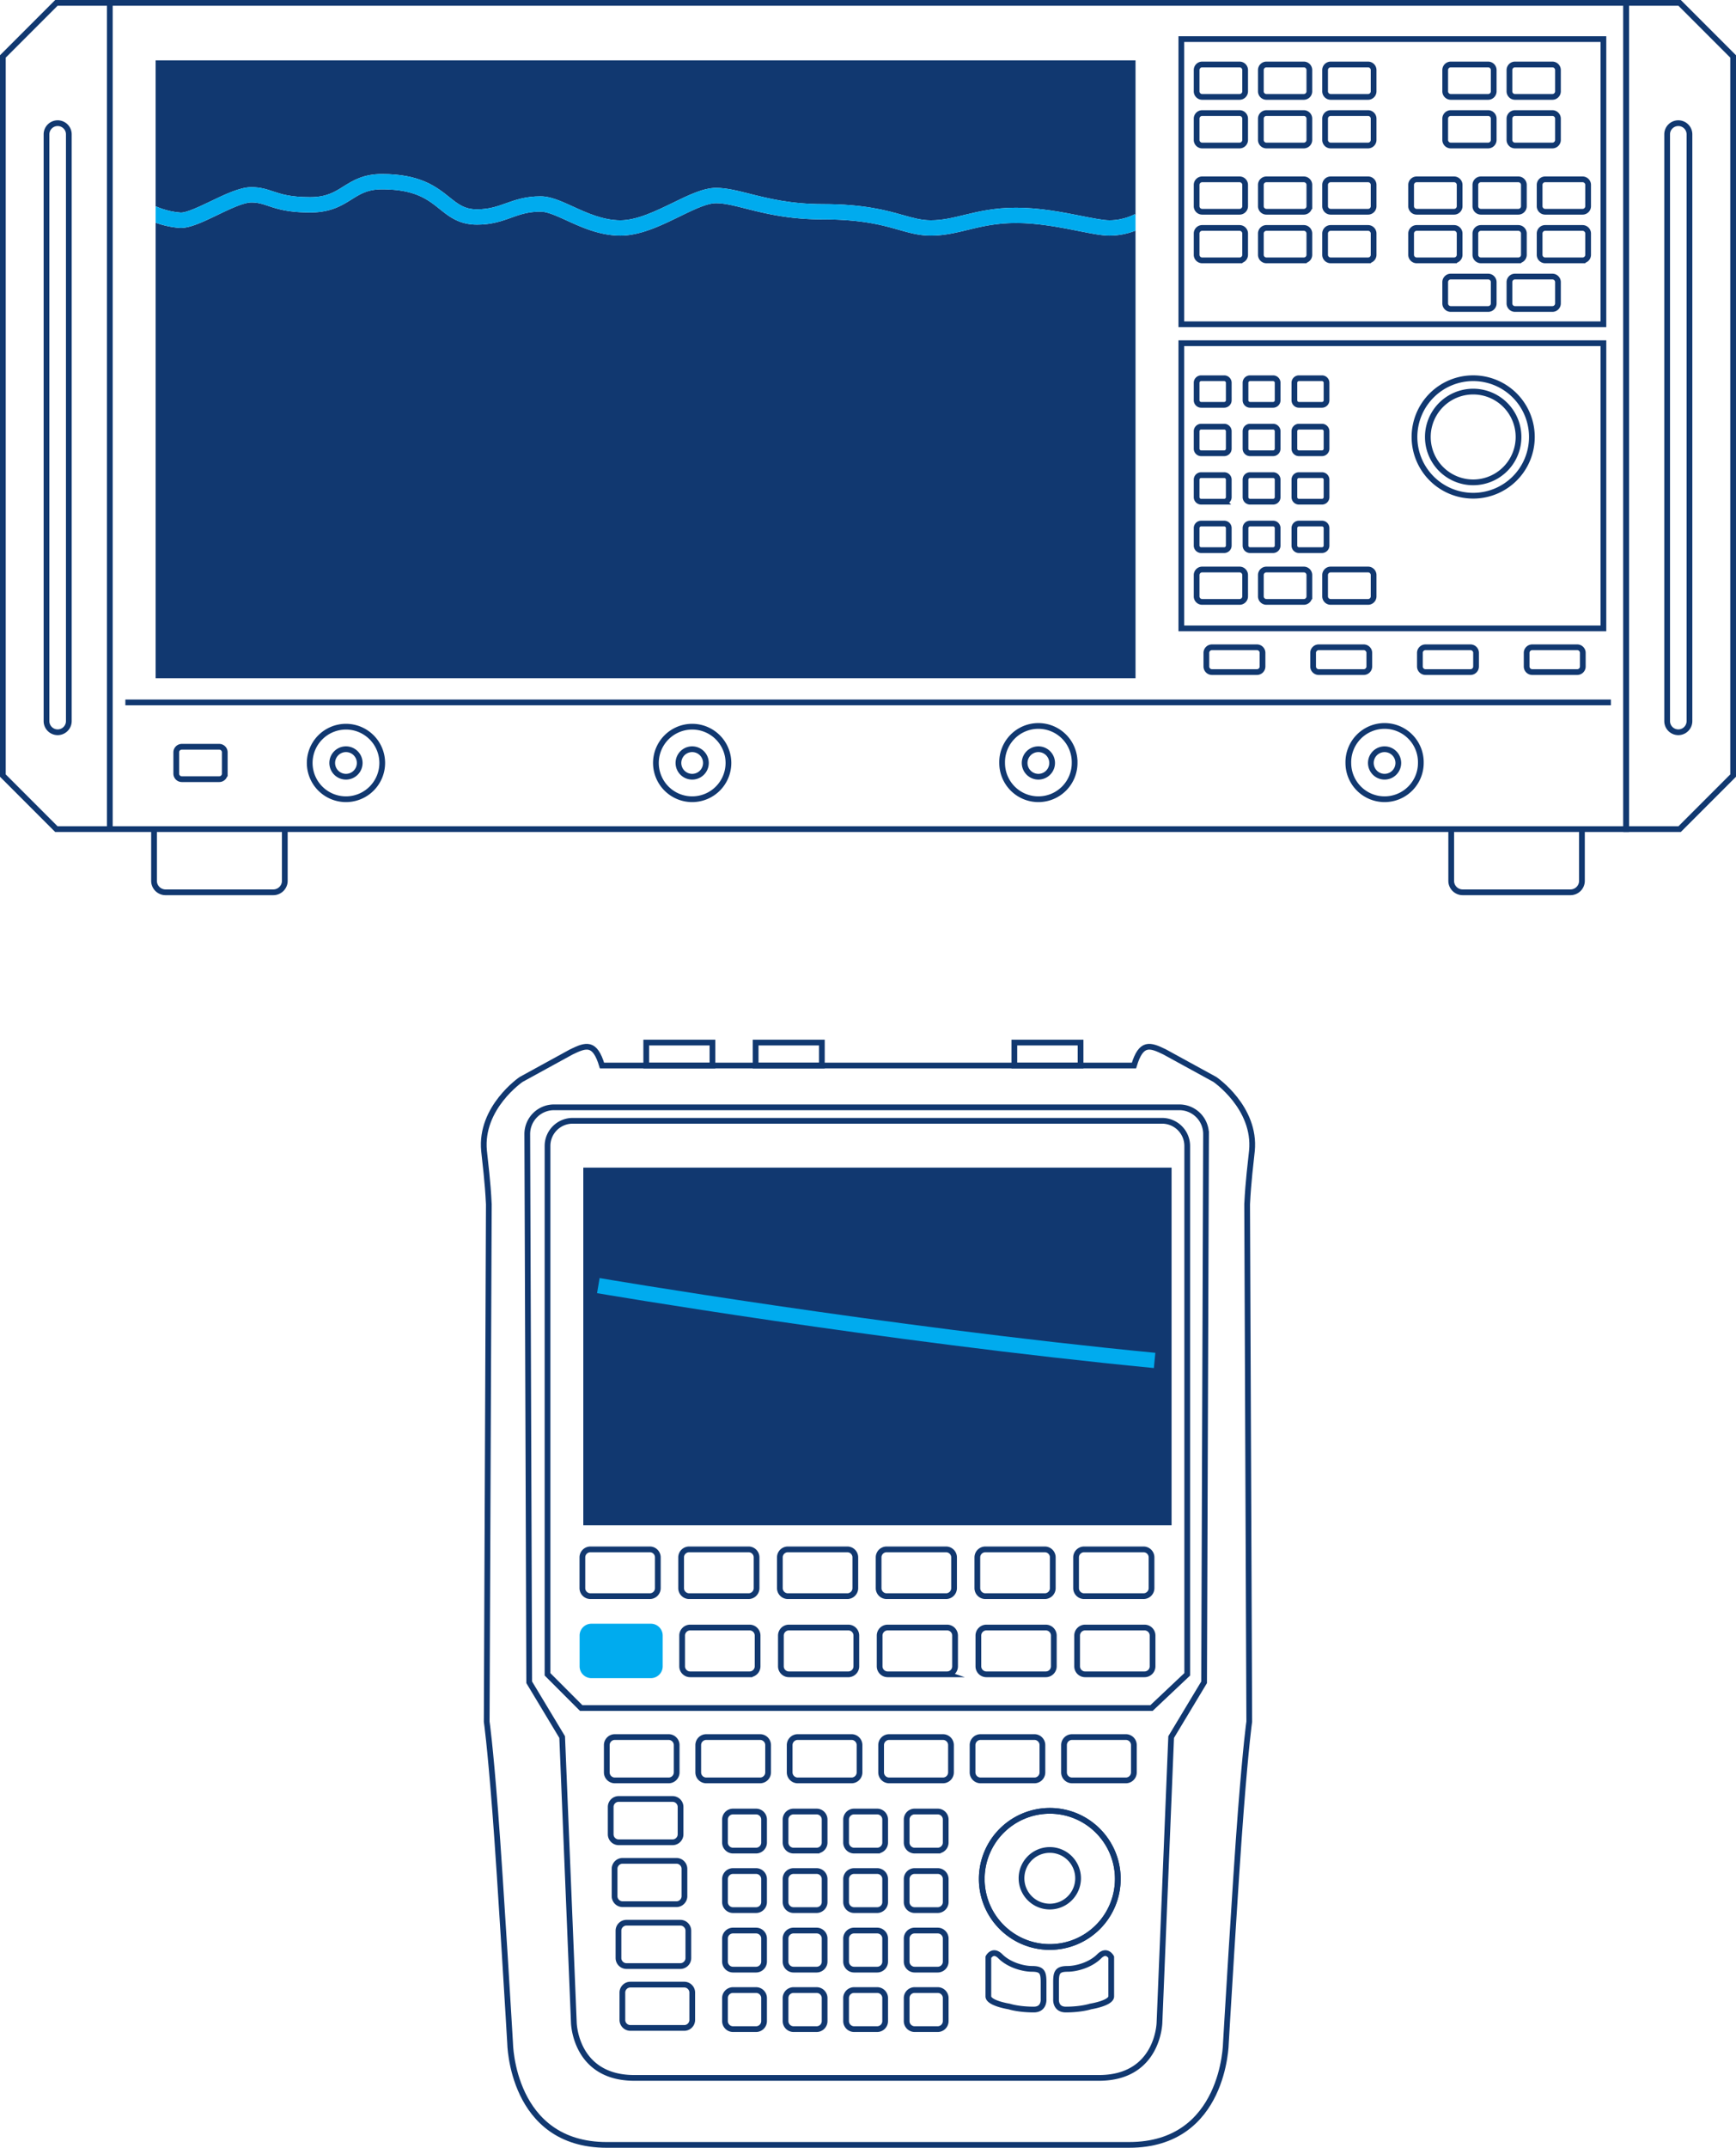
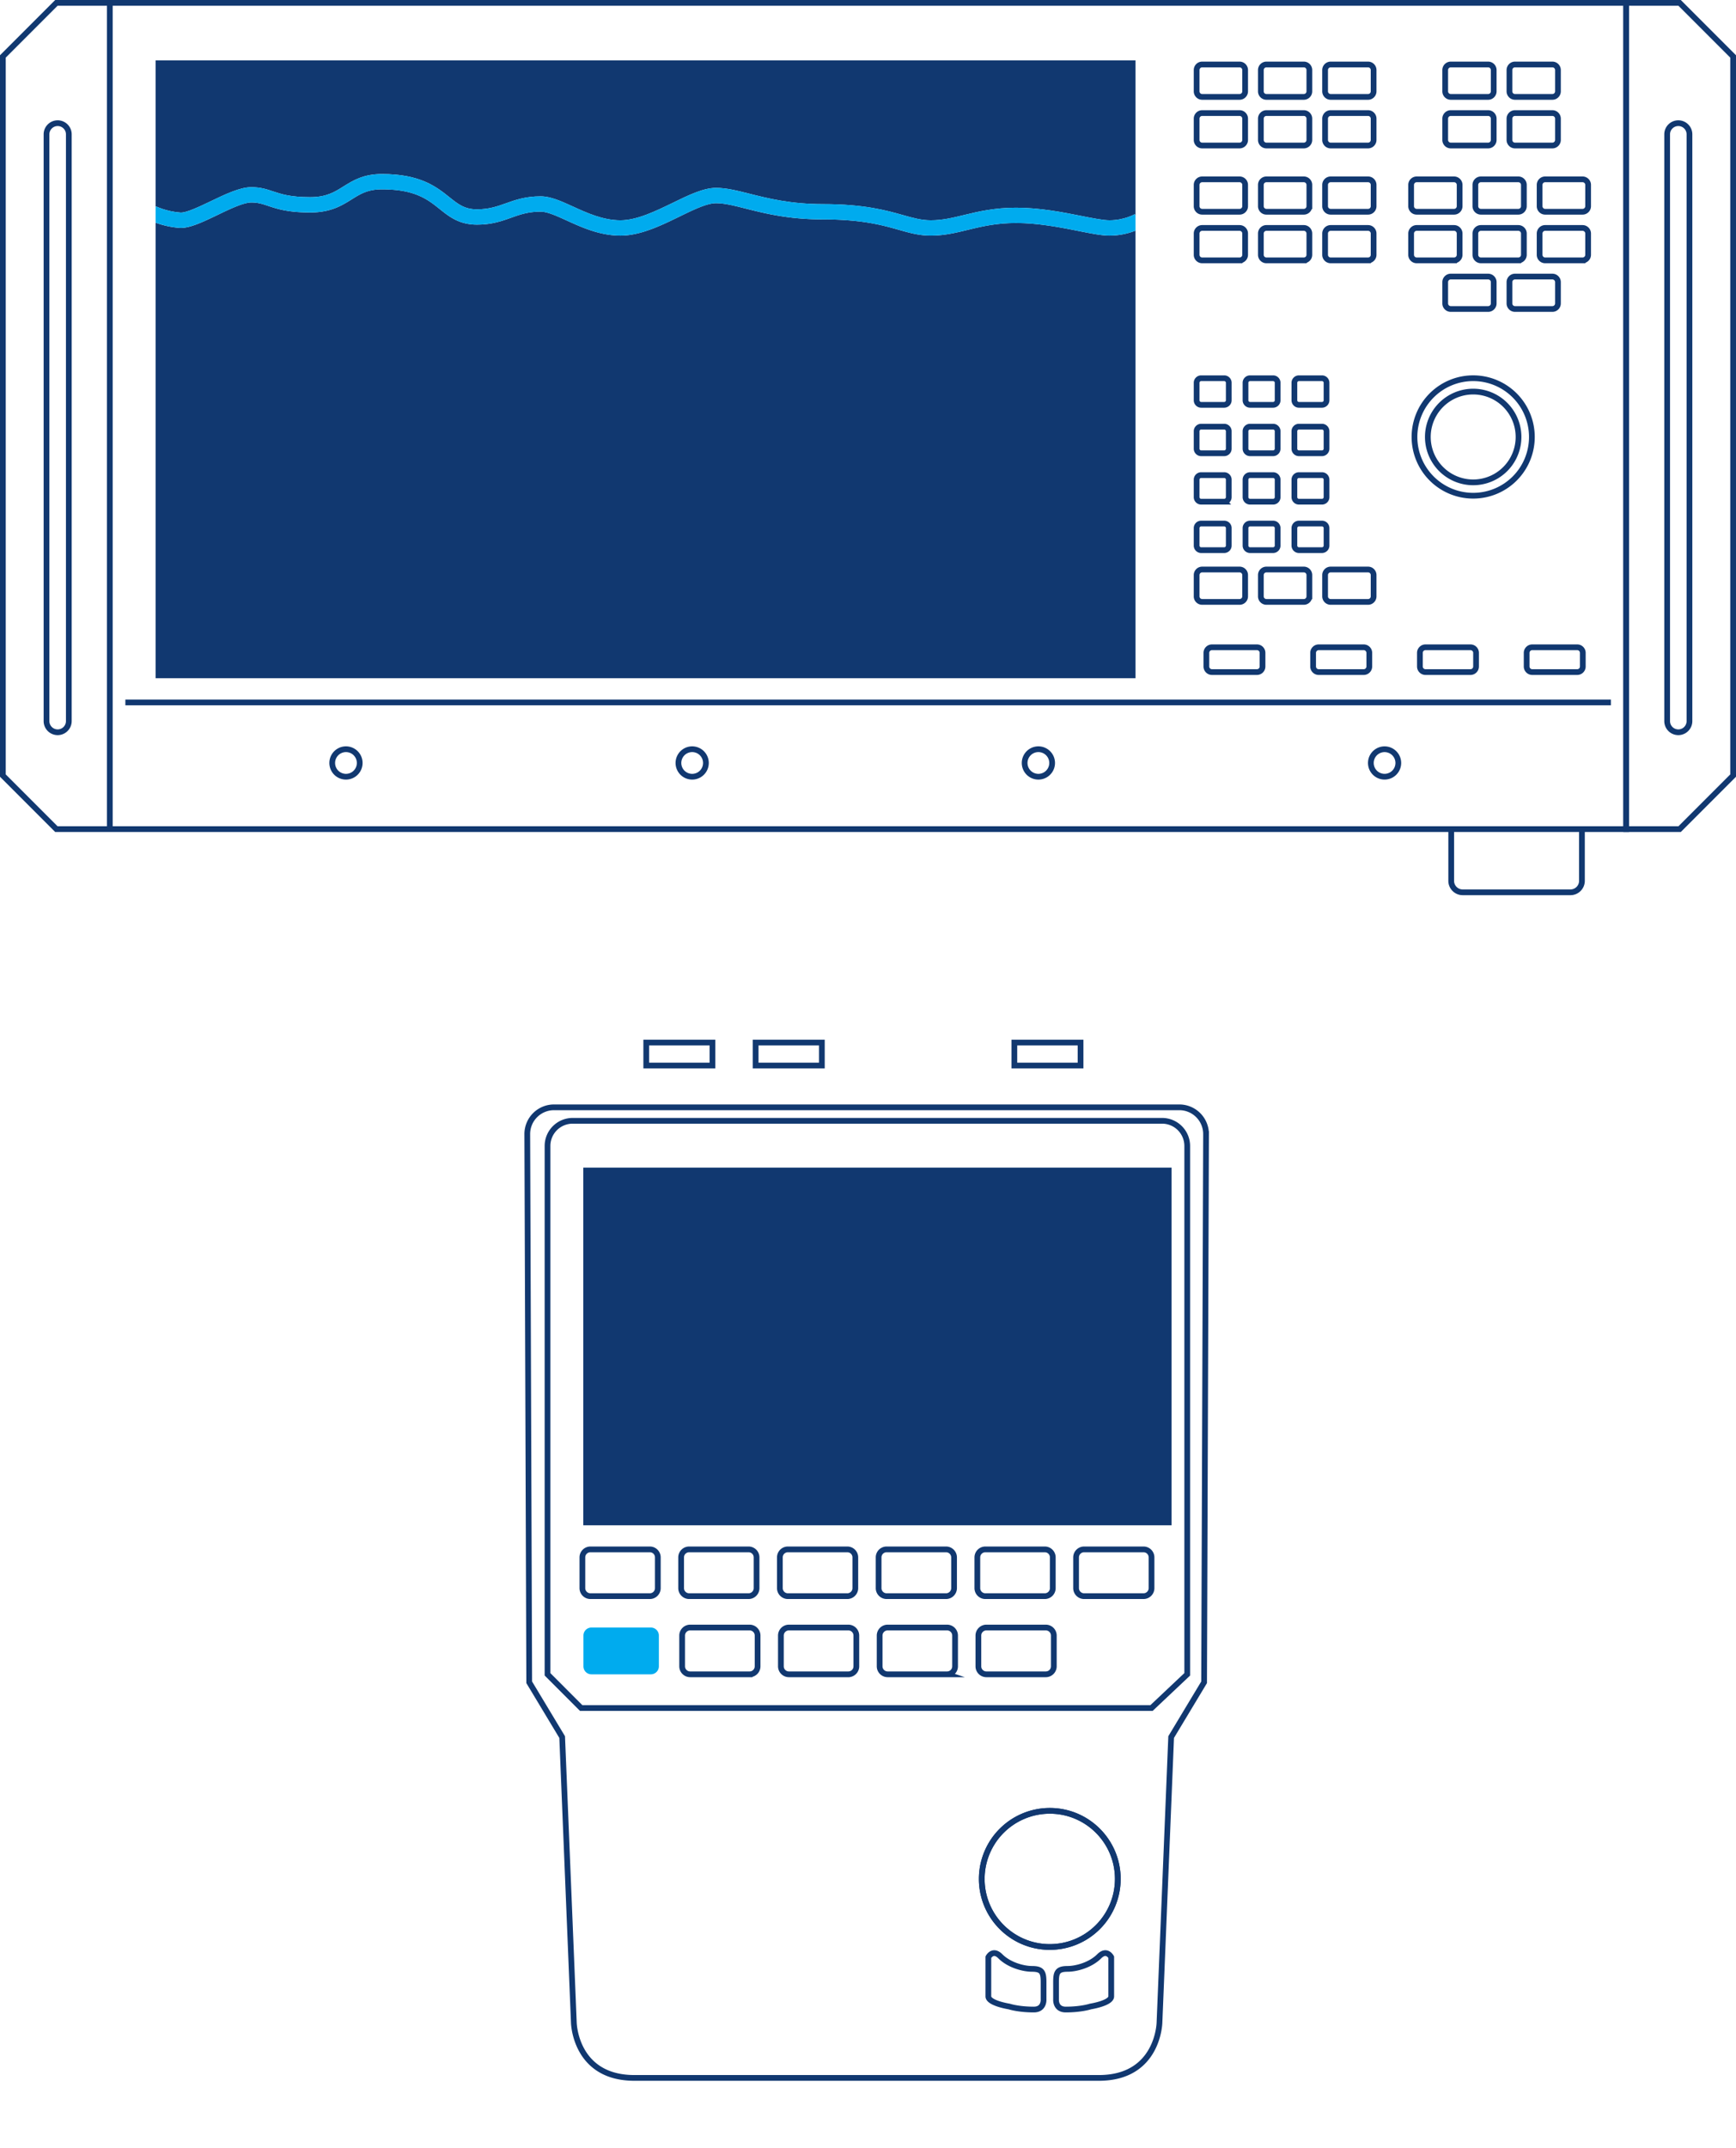
<svg xmlns="http://www.w3.org/2000/svg" version="1.2" viewBox="0 0 227.035 280.676">
  <path d="M153.219 199.328H76.285v-46.742h76.934zm0 0" fill="#113870" />
  <path d="M97.898 208.59h-7.773a1.05 1.05 0 01-1.047-1.047v-4.02a1.05 1.05 0 011.047-1.046h7.773c.579 0 1.047.468 1.047 1.046v4.02c0 .578-.468 1.047-1.047 1.047zm0 0M110.812 208.59h-7.773a1.047 1.047 0 01-1.047-1.047v-4.02c0-.578.469-1.046 1.047-1.046h7.773c.579 0 1.047.468 1.047 1.046v4.02c0 .578-.468 1.047-1.047 1.047zm0 0M123.727 208.59h-7.774a1.047 1.047 0 01-1.047-1.047v-4.02c0-.578.469-1.046 1.047-1.046h7.774a1.05 1.05 0 011.046 1.046v4.02a1.05 1.05 0 01-1.046 1.047zm0 0M136.64 208.59h-7.773a1.05 1.05 0 01-1.05-1.047v-4.02a1.05 1.05 0 011.05-1.046h7.774c.574 0 1.043.468 1.043 1.046v4.02c0 .578-.47 1.047-1.043 1.047zm0 0M84.988 208.59h-7.777a1.05 1.05 0 01-1.047-1.047v-4.02a1.05 1.05 0 011.047-1.046h7.777c.575 0 1.043.468 1.043 1.046v4.02c0 .578-.469 1.047-1.043 1.047zm0 0M149.55 208.59h-7.773a1.05 1.05 0 01-1.047-1.047v-4.02a1.05 1.05 0 011.047-1.046h7.774c.578 0 1.047.468 1.047 1.046v4.02c0 .578-.47 1.047-1.047 1.047zm0 0M98.035 218.805h-7.773a1.05 1.05 0 01-1.051-1.047v-4.02a1.05 1.05 0 011.05-1.047h7.774c.574 0 1.043.47 1.043 1.047v4.02c0 .578-.469 1.047-1.043 1.047zm0 0M110.945 218.805h-7.773a1.05 1.05 0 01-1.047-1.047v-4.02a1.05 1.05 0 011.047-1.047h7.773c.578 0 1.047.47 1.047 1.047v4.02c0 .578-.469 1.047-1.047 1.047zm0 0M123.86 218.805h-7.774a1.05 1.05 0 01-1.047-1.047v-4.02a1.05 1.05 0 011.047-1.047h7.773c.579 0 1.047.47 1.047 1.047v4.02c0 .578-.468 1.047-1.047 1.047zm0 0M136.773 218.805H129a1.047 1.047 0 01-1.047-1.047v-4.02c0-.578.469-1.047 1.047-1.047h7.773a1.05 1.05 0 011.047 1.047v4.02a1.05 1.05 0 01-1.047 1.047zm0 0" fill="none" stroke="#113870" stroke-width=".75" stroke-miterlimit="10" />
  <path d="M85.121 218.805h-7.773a1.047 1.047 0 01-1.047-1.047v-4.02c0-.578.469-1.047 1.047-1.047h7.773a1.05 1.05 0 011.047 1.047v4.02a1.05 1.05 0 01-1.047 1.047" fill="#00abee" />
-   <path d="M85.121 218.805h-7.773a1.047 1.047 0 01-1.047-1.047v-4.02c0-.578.469-1.047 1.047-1.047h7.773a1.05 1.05 0 011.047 1.047v4.02a1.05 1.05 0 01-1.047 1.047zm0 0" fill="none" stroke="#00abee" stroke-miterlimit="10" />
-   <path d="M149.687 218.805h-7.773a1.047 1.047 0 01-1.047-1.047v-4.02c0-.578.469-1.047 1.047-1.047h7.773a1.05 1.05 0 011.047 1.047v4.02a1.05 1.05 0 01-1.047 1.047zm0 0M99.406 232.668h-7.043a1.05 1.05 0 01-1.047-1.047v-3.57a1.05 1.05 0 011.047-1.047h7.043a1.05 1.05 0 011.047 1.047v3.57a1.05 1.05 0 01-1.047 1.047zm0 0M111.367 232.668h-7.047a1.052 1.052 0 01-1.047-1.047v-3.57c0-.574.473-1.047 1.047-1.047h7.047c.574 0 1.043.473 1.043 1.047v3.57c0 .574-.469 1.047-1.043 1.047zm0 0M123.324 232.668h-7.043a1.05 1.05 0 01-1.047-1.047v-3.57a1.05 1.05 0 011.047-1.047h7.043a1.05 1.05 0 011.047 1.047v3.57a1.05 1.05 0 01-1.047 1.047zm0 0M135.285 232.668h-7.047a1.052 1.052 0 01-1.047-1.047v-3.57c0-.574.473-1.047 1.047-1.047h7.047c.574 0 1.043.473 1.043 1.047v3.57c0 .574-.469 1.047-1.043 1.047zm0 0M87.45 232.668h-7.048a1.052 1.052 0 01-1.047-1.047v-3.57c0-.574.473-1.047 1.047-1.047h7.047c.574 0 1.047.473 1.047 1.047v3.57c0 .574-.473 1.047-1.047 1.047zm0 0M147.242 232.668H140.2a1.05 1.05 0 01-1.047-1.047v-3.57a1.05 1.05 0 011.047-1.047h7.043a1.05 1.05 0 011.047 1.047v3.57a1.05 1.05 0 01-1.047 1.047zm0 0M87.957 240.754h-7.043a1.046 1.046 0 01-1.047-1.043v-3.574c0-.574.469-1.043 1.047-1.043h7.043c.578 0 1.047.469 1.047 1.043v3.574c0 .574-.469 1.043-1.047 1.043zm0 0M88.469 248.844h-7.047a1.052 1.052 0 01-1.047-1.047v-3.57c0-.575.473-1.047 1.047-1.047h7.047c.574 0 1.043.472 1.043 1.047v3.57c0 .574-.469 1.047-1.043 1.047zm0 0M88.977 256.93H81.93a1.052 1.052 0 01-1.047-1.047v-3.57c0-.575.472-1.047 1.047-1.047h7.047c.574 0 1.046.472 1.046 1.047v3.57c0 .574-.472 1.047-1.046 1.047zm0 0M89.484 265.016h-7.043a1.047 1.047 0 01-1.046-1.047v-3.57c0-.575.468-1.044 1.046-1.044h7.043c.579 0 1.047.47 1.047 1.043v3.57c0 .579-.469 1.048-1.047 1.048zm0 0M98.879 241.84h-3.016a1.05 1.05 0 01-1.047-1.047v-3.012a1.05 1.05 0 011.047-1.047h3.016a1.05 1.05 0 011.047 1.047v3.012a1.05 1.05 0 01-1.047 1.047zm0 0M106.797 241.84h-3.016a1.05 1.05 0 01-1.047-1.047v-3.012a1.05 1.05 0 011.047-1.047h3.016c.578 0 1.047.47 1.047 1.047v3.012c0 .578-.469 1.047-1.047 1.047zm0 0M114.715 241.84h-3.016a1.05 1.05 0 01-1.047-1.047v-3.012a1.05 1.05 0 011.047-1.047h3.016c.578 0 1.047.47 1.047 1.047v3.012c0 .578-.469 1.047-1.047 1.047zm0 0M122.633 241.84h-3.016a1.046 1.046 0 01-1.043-1.047v-3.012c0-.578.469-1.047 1.043-1.047h3.016c.578 0 1.047.47 1.047 1.047v3.012c0 .578-.47 1.047-1.047 1.047zm0 0M98.879 249.617h-3.016a1.05 1.05 0 01-1.047-1.047v-3.011a1.05 1.05 0 011.047-1.047h3.016a1.05 1.05 0 011.047 1.047v3.011a1.05 1.05 0 01-1.047 1.047zm0 0M106.797 249.617h-3.016a1.05 1.05 0 01-1.047-1.047v-3.011a1.05 1.05 0 011.047-1.047h3.016c.578 0 1.047.468 1.047 1.047v3.011c0 .578-.469 1.047-1.047 1.047zm0 0M114.715 249.617h-3.016a1.05 1.05 0 01-1.047-1.047v-3.011a1.05 1.05 0 011.047-1.047h3.016c.578 0 1.047.468 1.047 1.047v3.011c0 .578-.469 1.047-1.047 1.047zm0 0M122.633 249.617h-3.016a1.046 1.046 0 01-1.043-1.047v-3.011c0-.579.469-1.047 1.043-1.047h3.016c.578 0 1.047.468 1.047 1.047v3.011c0 .578-.47 1.047-1.047 1.047zm0 0M98.879 257.395h-3.016a1.052 1.052 0 01-1.047-1.047v-3.016c0-.574.473-1.043 1.047-1.043h3.016c.574 0 1.047.469 1.047 1.043v3.016c0 .574-.473 1.047-1.047 1.047zm0 0M106.797 257.395h-3.016a1.052 1.052 0 01-1.047-1.047v-3.016c0-.574.473-1.043 1.047-1.043h3.016c.578 0 1.047.469 1.047 1.043v3.016a1.05 1.05 0 01-1.047 1.047zm0 0M114.715 257.395h-3.016a1.052 1.052 0 01-1.047-1.047v-3.016c0-.574.473-1.043 1.047-1.043h3.016c.578 0 1.047.469 1.047 1.043v3.016a1.05 1.05 0 01-1.047 1.047zm0 0M122.633 257.395h-3.016a1.049 1.049 0 01-1.043-1.047v-3.016c0-.574.469-1.043 1.043-1.043h3.016c.578 0 1.047.469 1.047 1.043v3.016a1.05 1.05 0 01-1.047 1.047zm0 0M98.879 265.172h-3.016a1.052 1.052 0 01-1.047-1.047v-3.016c0-.574.473-1.043 1.047-1.043h3.016c.574 0 1.047.47 1.047 1.043v3.016c0 .574-.473 1.047-1.047 1.047zm0 0M106.797 265.172h-3.016a1.052 1.052 0 01-1.047-1.047v-3.016c0-.574.473-1.043 1.047-1.043h3.016c.578 0 1.047.47 1.047 1.043v3.016a1.05 1.05 0 01-1.047 1.047zm0 0M114.715 265.172h-3.016a1.052 1.052 0 01-1.047-1.047v-3.016c0-.574.473-1.043 1.047-1.043h3.016c.578 0 1.047.47 1.047 1.043v3.016a1.05 1.05 0 01-1.047 1.047zm0 0M122.633 265.172h-3.016a1.049 1.049 0 01-1.043-1.047v-3.016c0-.574.469-1.043 1.043-1.043h3.016c.578 0 1.047.47 1.047 1.043v3.016a1.05 1.05 0 01-1.047 1.047zm0 0M140.992 245.543a3.7 3.7 0 01-7.398 0 3.7 3.7 0 117.398 0zm0 0" fill="none" stroke="#113870" stroke-width=".75" stroke-miterlimit="10" />
  <path d="M146.187 245.543a8.892 8.892 0 01-8.894 8.895c-4.914 0-8.898-3.981-8.898-8.895a8.899 8.899 0 018.898-8.898c4.914 0 8.894 3.984 8.894 8.898zm0 0M136.477 259.031v2.258s.105 1.324-1.278 1.324c-2.031 0-3.219-.398-3.219-.398s-2.722-.426-2.722-1.324v-5.118s.57-1.117 1.562-.125c1.188 1.188 3.07 1.649 4.137 1.649 1.336 0 1.52.457 1.52 1.734zm0 0" fill="none" stroke="#113870" stroke-width=".75" stroke-miterlimit="10" />
  <path d="M128.395 245.543c0 4.914 3.984 8.895 8.898 8.895a8.892 8.892 0 008.894-8.895c0-4.914-3.98-8.898-8.894-8.898a8.899 8.899 0 00-8.898 8.898zm0 0M138.11 259.031v2.258s-.106 1.324 1.277 1.324c2.031 0 3.218-.398 3.218-.398s2.723-.426 2.723-1.324v-5.118s-.57-1.117-1.566-.125c-1.188 1.188-3.067 1.649-4.133 1.649-1.34 0-1.52.457-1.52 1.734zm0 0M155.266 218.805V149.75a3.29 3.29 0 00-3.282-3.281H74.887a3.29 3.29 0 00-3.282 3.281v69.055l4.399 4.402h74.594zm0 0" fill="none" stroke="#113870" stroke-width=".75" stroke-miterlimit="10" />
  <path d="M143.715 271.547c7.781 0 7.922-7.227 7.922-7.227l1.527-37.316 4.309-7.156.254-71.657a3.496 3.496 0 00-3.489-3.484H72.445a3.496 3.496 0 00-3.488 3.484l.254 71.657 4.309 7.156 1.527 37.316s.14 7.227 7.922 7.227zm0 0" fill="none" stroke="#113870" stroke-width=".75" stroke-miterlimit="10" />
-   <path d="M147.676 280.3c12.508 0 12.648-13.34 12.648-13.34s1.25-21.26 1.946-30.226c.695-8.964 1.109-11.746 1.109-11.746l-.277-67.61c.152-3.112.46-5.312.625-6.983.55-5.649-4.844-9.329-4.844-9.329l-6.57-3.597c-1.926-.938-3.075-1.344-4.012 1.781H78.73c-.938-3.125-2.083-2.719-4.012-1.781l-6.567 3.597s-5.398 3.68-4.847 9.329c.164 1.671.476 3.87.625 6.984l-.278 67.61s.418 2.78 1.114 11.745c.695 8.965 1.945 30.227 1.945 30.227s.137 13.34 12.644 13.34zm0 0" fill="none" stroke="#113870" stroke-width=".75" stroke-miterlimit="10" />
  <path d="M93.176 139.25h-8.66v-3.004h8.66zm0 0M107.484 139.25h-8.66v-3.004h8.66zm0 0M141.316 139.25h-8.66v-3.004h8.66zm0 0M162.113 12.664h-4.894a.727.727 0 01-.723-.726V9.152c0-.398.324-.726.723-.726h4.894a.73.73 0 01.727.726v2.786a.73.73 0 01-.727.726zm0 0M170.516 12.664h-4.895a.73.73 0 01-.726-.726V9.152a.73.73 0 01.726-.726h4.895c.398 0 .722.328.722.726v2.786a.727.727 0 01-.722.726zm0 0M178.918 12.664h-4.895a.73.73 0 01-.726-.726V9.152a.73.73 0 01.726-.726h4.895c.398 0 .723.328.723.726v2.786a.727.727 0 01-.723.726zm0 0M162.113 19.016h-4.894a.727.727 0 01-.723-.727v-2.785c0-.399.324-.727.723-.727h4.894a.73.73 0 01.727.727v2.785a.73.73 0 01-.727.727zm0 0M170.516 19.016h-4.895a.73.73 0 01-.726-.727v-2.785a.73.73 0 01.726-.727h4.895c.398 0 .722.328.722.727v2.785a.727.727 0 01-.722.727zm0 0M178.918 19.016h-4.895a.73.73 0 01-.726-.727v-2.785a.73.73 0 01.726-.727h4.895c.398 0 .723.328.723.727v2.785a.727.727 0 01-.723.727zm0 0M162.113 27.672h-4.894a.724.724 0 01-.723-.723v-2.785c0-.402.324-.726.723-.726h4.894c.399 0 .727.324.727.726v2.785a.727.727 0 01-.727.723zm0 0M170.516 27.672h-4.895a.727.727 0 01-.726-.723v-2.785c0-.402.328-.726.726-.726h4.895c.398 0 .722.324.722.726v2.785a.724.724 0 01-.722.723zm0 0M178.918 27.672h-4.895a.727.727 0 01-.726-.723v-2.785c0-.402.328-.726.726-.726h4.895c.398 0 .723.324.723.726v2.785a.724.724 0 01-.723.723zm0 0M162.113 34.027h-4.894a.727.727 0 01-.723-.726v-2.785c0-.399.324-.727.723-.727h4.894a.73.73 0 01.727.727V33.3a.73.73 0 01-.727.726zm0 0M170.516 34.027h-4.895a.73.73 0 01-.726-.726v-2.785a.73.73 0 01.726-.727h4.895c.398 0 .722.328.722.727V33.3a.727.727 0 01-.722.726zm0 0M178.918 34.027h-4.895a.73.73 0 01-.726-.726v-2.785a.73.73 0 01.726-.727h4.895c.398 0 .723.328.723.727V33.3a.727.727 0 01-.723.726zm0 0M194.621 12.664h-4.894a.73.73 0 01-.723-.726V9.152a.73.73 0 01.723-.726h4.894a.73.73 0 01.727.726v2.786a.73.73 0 01-.727.726zm0 0M203.023 12.664h-4.894a.727.727 0 01-.723-.726V9.152c0-.398.324-.726.723-.726h4.894a.73.73 0 01.727.726v2.786a.73.73 0 01-.727.726zm0 0M194.621 19.016h-4.894a.73.73 0 01-.723-.727v-2.785a.73.73 0 01.723-.727h4.894a.73.73 0 01.727.727v2.785a.73.73 0 01-.727.727zm0 0M203.023 19.016h-4.894a.727.727 0 01-.723-.727v-2.785c0-.399.324-.727.723-.727h4.894a.73.73 0 01.727.727v2.785a.73.73 0 01-.727.727zm0 0M190.164 27.672h-4.89a.727.727 0 01-.727-.723v-2.785c0-.402.328-.726.726-.726h4.891c.402 0 .727.324.727.726v2.785a.724.724 0 01-.727.723zm0 0M198.566 27.672h-4.894a.726.726 0 01-.723-.723v-2.785c0-.402.328-.726.723-.726h4.894c.399 0 .727.324.727.726v2.785a.727.727 0 01-.727.723zm0 0M206.969 27.672h-4.895a.724.724 0 01-.722-.723v-2.785c0-.402.324-.726.722-.726h4.895c.398 0 .726.324.726.726v2.785a.727.727 0 01-.726.723zm0 0M190.164 34.027h-4.89a.73.73 0 01-.727-.726v-2.785a.73.73 0 01.726-.727h4.891c.402 0 .727.328.727.727V33.3a.728.728 0 01-.727.726zm0 0M198.566 34.027h-4.894a.73.73 0 01-.723-.726v-2.785a.73.73 0 01.723-.727h4.894a.73.73 0 01.727.727V33.3a.73.73 0 01-.727.726zm0 0M206.969 34.027h-4.895a.727.727 0 01-.722-.726v-2.785c0-.399.324-.727.722-.727h4.895a.73.73 0 01.726.727V33.3a.73.73 0 01-.726.726zm0 0M194.621 40.379h-4.894a.726.726 0 01-.723-.723v-2.789c0-.398.328-.722.723-.722h4.894c.399 0 .727.324.727.722v2.79a.727.727 0 01-.727.722zm0 0M203.023 40.379h-4.894a.724.724 0 01-.723-.723v-2.789c0-.398.324-.722.723-.722h4.894c.399 0 .727.324.727.722v2.79a.727.727 0 01-.727.722zm0 0M164.387 87.828h-5.89a.73.73 0 01-.727-.726v-1.786a.73.73 0 01.726-.726h5.89c.403 0 .727.328.727.726v1.786a.728.728 0 01-.726.726zm0 0M178.352 87.828h-5.895a.73.73 0 01-.727-.726v-1.786a.73.73 0 01.727-.726h5.895a.73.73 0 01.726.726v1.786a.73.73 0 01-.726.726zm0 0M192.312 87.828h-5.89a.73.73 0 01-.727-.726v-1.786a.73.73 0 01.727-.726h5.89c.403 0 .727.328.727.726v1.786a.728.728 0 01-.727.726zm0 0M206.277 87.828h-5.894a.73.73 0 01-.727-.726v-1.786a.73.73 0 01.727-.726h5.894c.399 0 .723.328.723.726v1.786a.727.727 0 01-.723.726zm0 0M162.113 78.66h-4.894a.724.724 0 01-.723-.722v-2.786c0-.402.324-.726.723-.726h4.894c.399 0 .727.324.727.726v2.786a.727.727 0 01-.727.722zm0 0M170.516 78.66h-4.895a.727.727 0 01-.726-.722v-2.786c0-.402.328-.726.726-.726h4.895c.398 0 .722.324.722.726v2.786a.724.724 0 01-.722.722zm0 0M178.918 78.66h-4.895a.727.727 0 01-.726-.722v-2.786c0-.402.328-.726.726-.726h4.895c.398 0 .723.324.723.726v2.786a.724.724 0 01-.723.722zm0 0M160.105 71.895h-3.015a.597.597 0 01-.594-.598v-2.285c0-.328.266-.594.594-.594h3.015c.325 0 .594.266.594.594v2.285a.6.6 0 01-.594.598zm0 0M166.496 71.895h-3.016a.6.6 0 01-.593-.598v-2.285c0-.328.27-.594.593-.594h3.016c.328 0 .594.266.594.594v2.285a.597.597 0 01-.594.598zm0 0M172.89 71.895h-3.015a.597.597 0 01-.594-.598v-2.285c0-.328.266-.594.594-.594h3.016c.324 0 .593.266.593.594v2.285a.6.6 0 01-.593.598zm0 0M160.105 65.563h-3.015a.593.593 0 01-.594-.594v-2.285c0-.329.266-.594.594-.594h3.015c.325 0 .594.265.594.594v2.285c0 .328-.27.594-.594.594zm0 0M166.496 65.563h-3.016a.596.596 0 01-.593-.594v-2.285c0-.329.27-.594.593-.594h3.016c.328 0 .594.265.594.594v2.285a.593.593 0 01-.594.594zm0 0M172.89 65.563h-3.015a.593.593 0 01-.594-.594v-2.285c0-.329.266-.594.594-.594h3.016c.324 0 .593.265.593.594v2.285c0 .328-.27.594-.593.594zm0 0M160.105 59.234h-3.015a.596.596 0 01-.594-.593v-2.29c0-.324.266-.593.594-.593h3.015c.325 0 .594.27.594.594v2.289c0 .324-.27.593-.594.593zm0 0M166.496 59.234h-3.016a.599.599 0 01-.593-.593v-2.29c0-.324.27-.593.593-.593h3.016c.328 0 .594.27.594.594v2.289a.596.596 0 01-.594.593zm0 0M172.89 59.234h-3.015a.596.596 0 01-.594-.593v-2.29c0-.324.266-.593.594-.593h3.016c.324 0 .593.27.593.594v2.289c0 .324-.27.593-.593.593zm0 0M160.105 52.906h-3.015a.597.597 0 01-.594-.597v-2.286c0-.328.266-.593.594-.593h3.015c.325 0 .594.265.594.593v2.286a.6.6 0 01-.594.597zm0 0M166.496 52.906h-3.016a.6.6 0 01-.593-.597v-2.286c0-.328.27-.593.593-.593h3.016c.328 0 .594.265.594.593v2.286a.597.597 0 01-.594.597zm0 0M172.89 52.906h-3.015a.597.597 0 01-.594-.597v-2.286c0-.328.266-.593.594-.593h3.016c.324 0 .593.265.593.593v2.286a.6.6 0 01-.593.597zm0 0M200.34 57.105a7.672 7.672 0 01-7.676 7.676 7.677 7.677 0 117.676-7.676zm0 0" fill="none" stroke="#113870" stroke-width=".75" stroke-miterlimit="10" />
-   <path d="M209.695 82.121h-55.199V44.848h55.2zm0 0M209.695 42.379h-55.199V5.109h55.2zm0 0M140.54 99.707a4.738 4.738 0 01-4.74 4.738 4.739 4.739 0 01-4.741-4.738 4.741 4.741 0 119.48 0zm0 0M95.266 99.707a4.741 4.741 0 01-4.743 4.738 4.741 4.741 0 01-4.742-4.738 4.745 4.745 0 014.742-4.742 4.745 4.745 0 014.743 4.742zm0 0M49.988 99.707a4.741 4.741 0 01-4.742 4.738 4.741 4.741 0 01-4.742-4.738 4.745 4.745 0 014.742-4.742 4.745 4.745 0 014.742 4.742zm0 0M185.816 99.707a4.738 4.738 0 01-4.738 4.738 4.739 4.739 0 01-4.742-4.738 4.741 4.741 0 119.48 0zm0 0M28.672 101.824h-4.895a.728.728 0 01-.726-.726v-2.785c0-.399.328-.723.726-.723h4.895c.398 0 .723.324.723.723v2.785a.724.724 0 01-.723.726zm0 0M37.246 108.355v6.758c0 .82-.676 1.496-1.496 1.496H21.64c-.82 0-1.495-.675-1.495-1.496v-6.758" fill="none" stroke="#113870" stroke-width=".75" stroke-miterlimit="10" />
  <path d="M212.672 108.355H14.363V.375h198.309zm0 0M14.363 108.355H7.375l-7-7V7.375l7-7h6.988zm0 0" fill="none" stroke="#113870" stroke-width=".75" stroke-miterlimit="10" />
  <path d="M9 17.555c0-.805-.652-1.457-1.457-1.457a1.46 1.46 0 00-1.461 1.457v76.68a1.458 1.458 0 102.918 0zm0 0M47.043 99.707a1.797 1.797 0 11-3.594 0 1.797 1.797 0 013.594 0zm0 0M92.32 99.707a1.797 1.797 0 11-3.594 0 1.797 1.797 0 013.594 0zm0 0M137.598 99.707a1.797 1.797 0 11-3.595 0 1.797 1.797 0 013.595 0zm0 0M182.871 99.707a1.795 1.795 0 11-3.59 0 1.794 1.794 0 113.59 0zm0 0M198.594 57.105a5.929 5.929 0 11-11.86 0 5.929 5.929 0 1111.86 0zm0 0M189.79 108.355v6.758c0 .82.67 1.496 1.495 1.496h14.106c.824 0 1.496-.675 1.496-1.496v-6.758M212.672 108.355h6.988l7-7V7.375l-7-7h-6.988zm0 0" fill="none" stroke="#113870" stroke-width=".75" stroke-miterlimit="10" />
  <path d="M218.031 17.555c0-.805.653-1.457 1.461-1.457.805 0 1.457.652 1.457 1.457v76.68a1.458 1.458 0 11-2.918 0zm0 0M16.395 91.793h194.277" fill="none" stroke="#113870" stroke-width=".75" stroke-miterlimit="10" />
-   <path d="M78.25 168.008s37.215 6.34 72.75 9.777" fill="none" stroke="#00abee" stroke-width="2" stroke-miterlimit="10" />
  <path d="M23.613 27.781c.75.043 2.512-.797 3.93-1.476 1.887-.907 3.844-1.844 5.32-1.844 1.2 0 1.996.266 2.84.547 1.067.355 2.274.758 4.856.758 2.12 0 3.164-.649 4.363-1.403 1.215-.758 2.59-1.62 5.023-1.62 5.035 0 7.13 1.675 8.817 3.019 1.156.926 1.992 1.593 3.61 1.593 1.589 0 2.655-.382 3.788-.785 1.258-.445 2.559-.91 4.54-.91 1.316 0 2.675.621 4.253 1.34 1.84.84 3.926 1.79 6.192 1.79 2.144 0 4.64-1.216 6.843-2.286 2.059-1.004 4-1.95 5.653-1.95 1.355 0 2.761.356 4.386.766 2.395.602 5.371 1.356 9.598 1.356 5.39 0 8.328.828 10.477 1.437 1.336.375 2.394.676 3.632.676 1.493 0 2.809-.316 4.34-.687 1.86-.45 3.969-.957 6.813-.957 3.097 0 6.125.597 8.554 1.082 1.528.3 2.848.562 3.657.562 1.93 0 3.285-.789 3.3-.797l.106.18V7.887H20.352V27.05l.043-.082c.011.004 1.414.687 3.218.812" fill="#113870" />
  <path d="M145.098 30.79c-1.004 0-2.348-.267-4.043-.602-2.348-.465-5.266-1.043-8.168-1.043-2.606 0-4.508.457-6.344.902-1.586.383-3.078.742-4.809.742-1.515 0-2.75-.348-4.18-.754-2.144-.605-4.816-1.363-9.929-1.363-4.477 0-7.586-.781-10.086-1.41-1.559-.395-2.793-.707-3.898-.707-1.192 0-2.934.847-4.778 1.746-2.394 1.168-5.113 2.488-7.718 2.488-2.7 0-5.094-1.09-7.02-1.969-1.367-.62-2.543-1.16-3.426-1.16-1.636 0-2.719.387-3.867.797-1.242.441-2.527.898-4.46.898-2.317 0-3.61-1.03-4.86-2.03-1.59-1.27-3.235-2.583-7.567-2.583-1.86 0-2.832.61-3.96 1.317-1.278.8-2.731 1.707-5.426 1.707-2.907 0-4.34-.477-5.489-.86-.773-.258-1.332-.445-2.207-.445-1.023 0-2.847.875-4.453 1.648-1.965.942-3.664 1.75-4.933 1.668-1.301-.09-2.407-.414-3.125-.672v59.52h128.152V30.137a9.254 9.254 0 01-3.406.652" fill="#113870" />
  <path d="M28.406 28.11c1.61-.774 3.434-1.65 4.457-1.65.875 0 1.434.188 2.207.446 1.149.383 2.578.86 5.489.86 2.695 0 4.148-.907 5.425-1.707 1.13-.707 2.102-1.313 3.961-1.313 4.332 0 5.977 1.309 7.567 2.578 1.25 1 2.543 2.031 4.86 2.031 1.933 0 3.218-.457 4.46-.898 1.148-.41 2.23-.797 3.867-.797.883 0 2.059.54 3.426 1.16 1.926.88 4.32 1.97 7.02 1.97 2.609 0 5.324-1.321 7.718-2.49 1.848-.898 3.586-1.745 4.778-1.745 1.105 0 2.34.312 3.898.703 2.5.633 5.61 1.414 10.086 1.414 5.113 0 7.781.758 9.93 1.363 1.43.406 2.664.754 4.18.754 1.73 0 3.226-.36 4.808-.742 1.836-.445 3.738-.902 6.344-.902 2.902 0 5.82.578 8.168 1.043 1.695.335 3.039.601 4.043.601 1.457 0 2.64-.348 3.406-.652v-1.965l-.106-.18c-.015.008-1.375.797-3.3.797-.809 0-2.13-.262-3.657-.562-2.43-.485-5.457-1.082-8.554-1.082-2.844 0-4.953.507-6.813.957-1.527.37-2.847.687-4.34.687-1.238 0-2.296-.3-3.636-.676-2.145-.61-5.082-1.441-10.473-1.441-4.227 0-7.203-.75-9.598-1.352-1.629-.41-3.03-.765-4.386-.765-1.653 0-3.594.945-5.653 1.949-2.199 1.07-4.695 2.285-6.843 2.285-2.266 0-4.352-.95-6.192-1.789-1.574-.719-2.937-1.34-4.254-1.34-1.98 0-3.281.465-4.539.91-1.133.403-2.2.785-3.789.785-1.617 0-2.453-.667-3.61-1.593-1.687-1.344-3.78-3.016-8.816-3.016-2.433 0-3.808.86-5.02 1.617-1.202.754-2.245 1.403-4.366 1.403-2.582 0-3.79-.403-4.852-.758-.848-.281-1.645-.547-2.844-.547-1.48 0-3.433.937-5.32 1.844-1.418.68-3.18 1.523-3.93 1.476-1.804-.125-3.207-.808-3.218-.816l-.043.086v2.054c.714.258 1.824.583 3.125.672 1.27.082 2.968-.726 4.93-1.668" fill="#00abee" />
</svg>